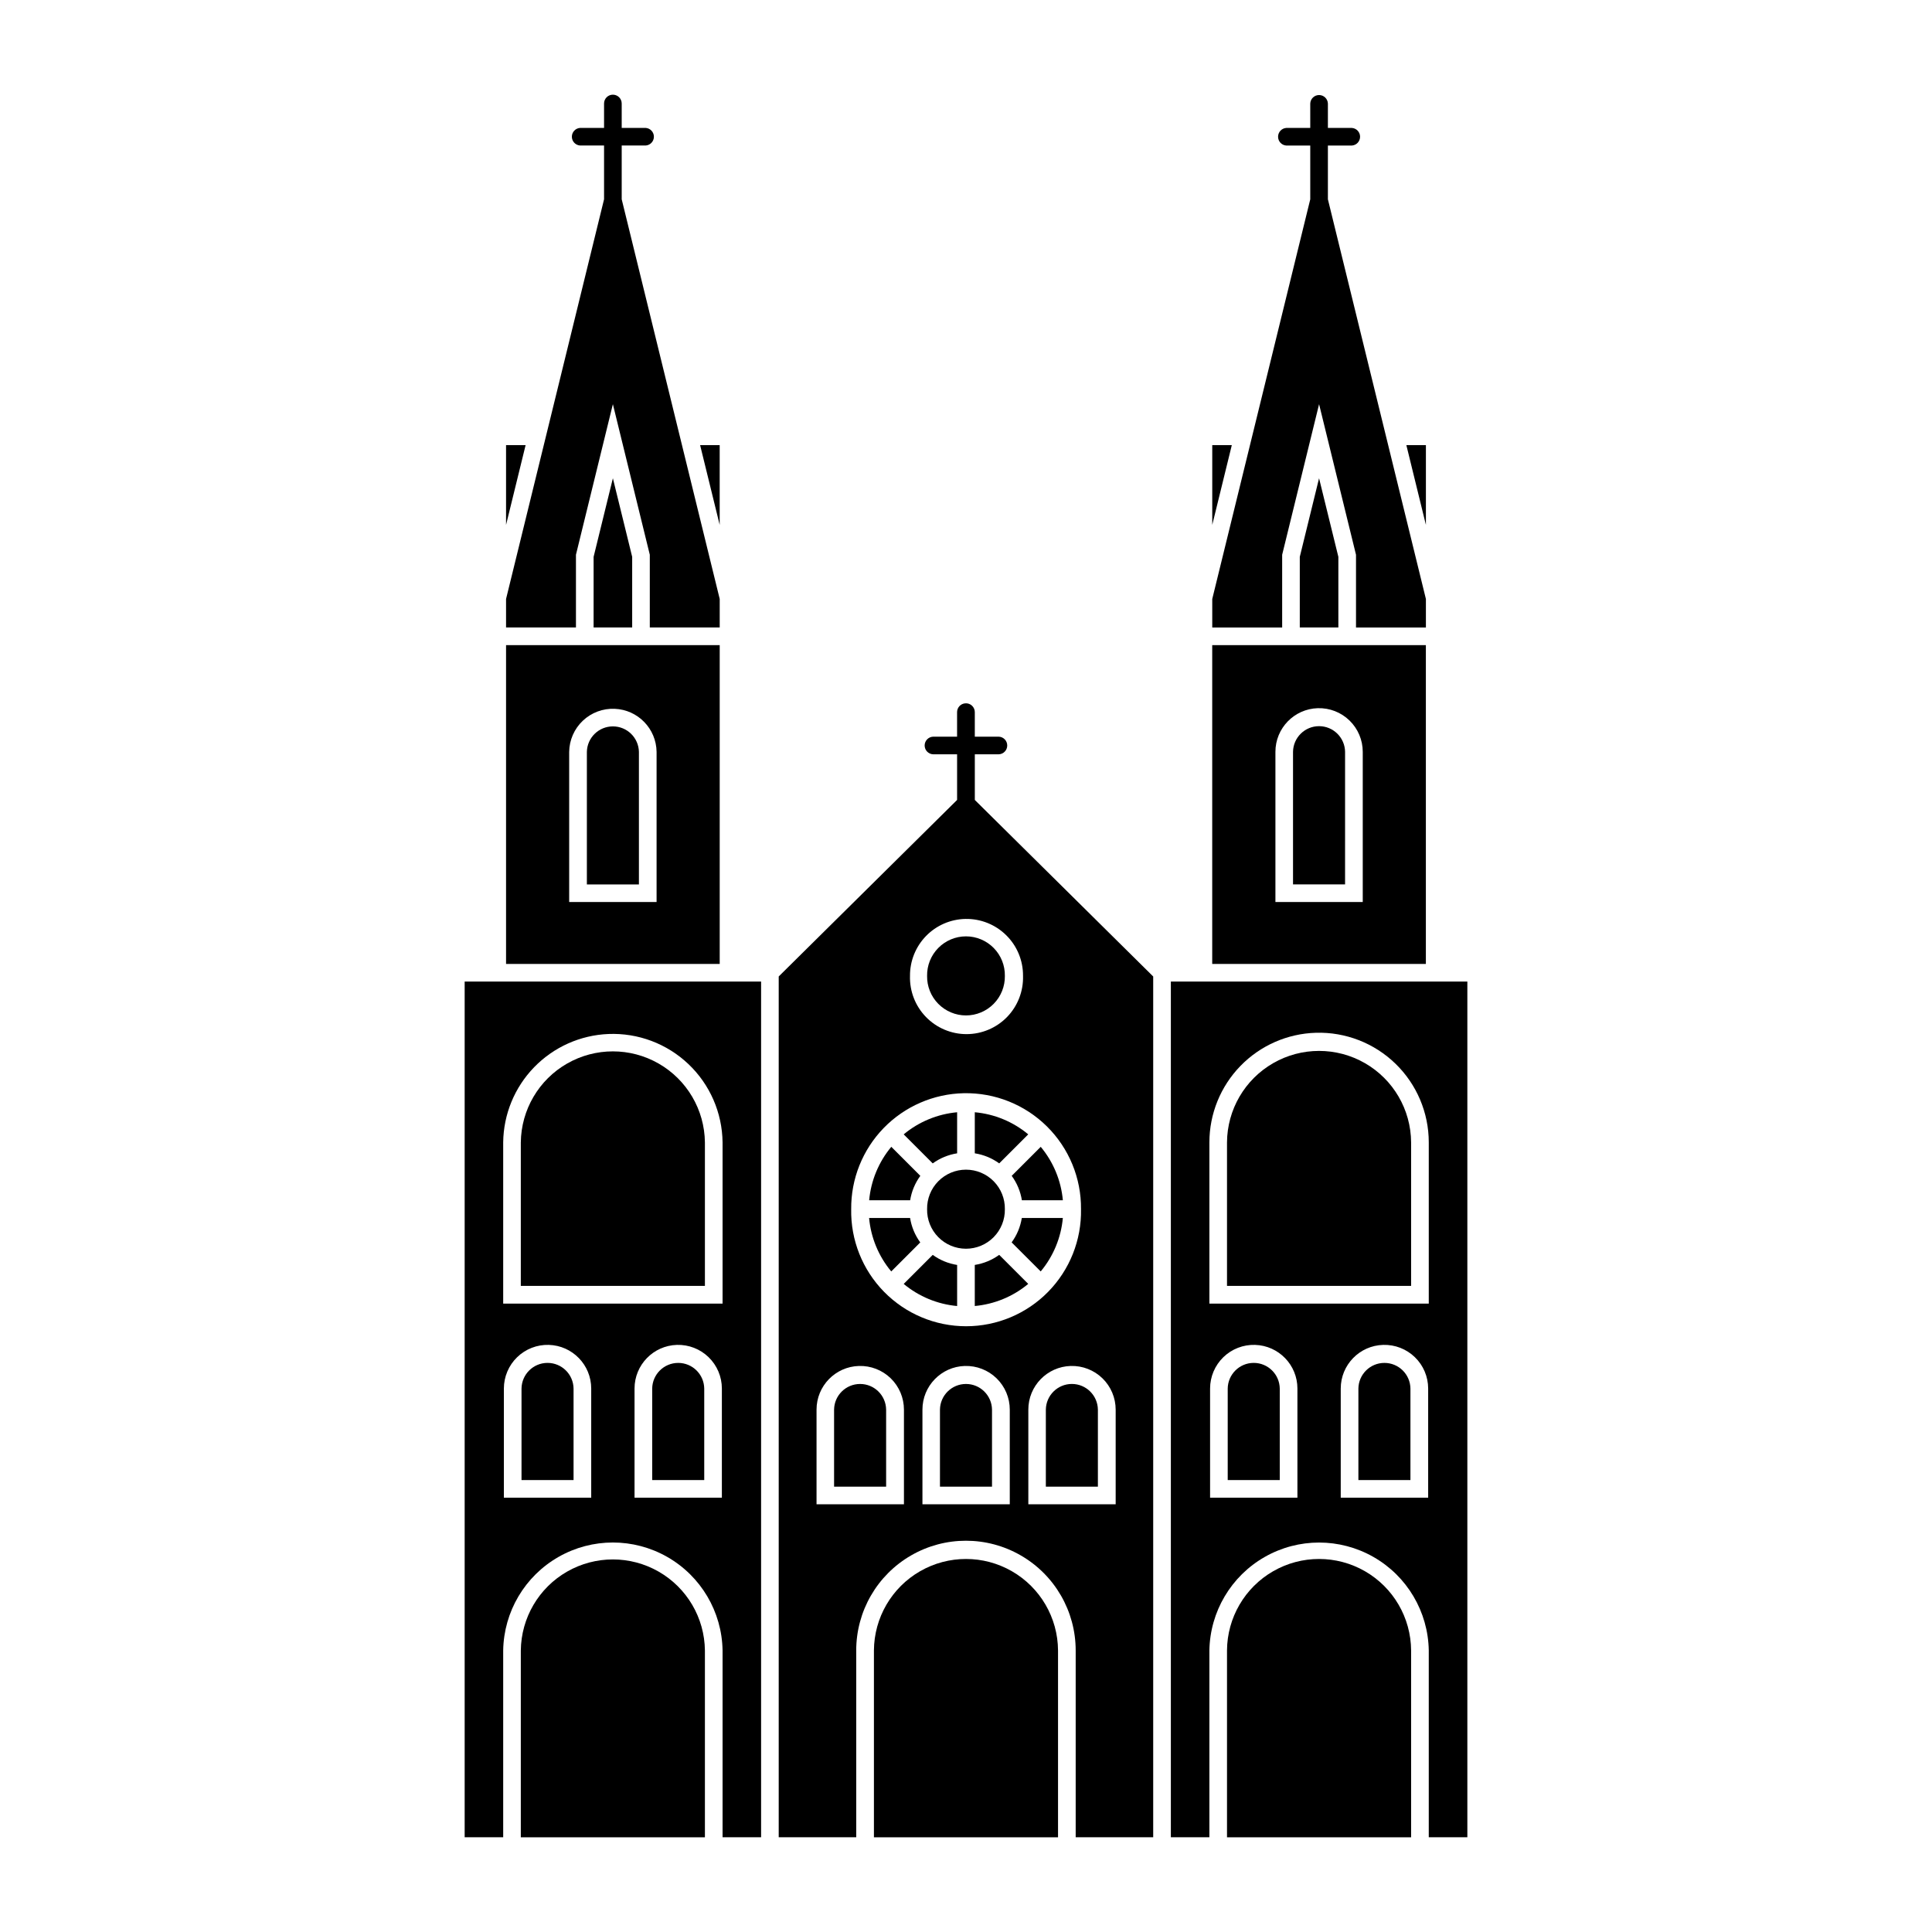
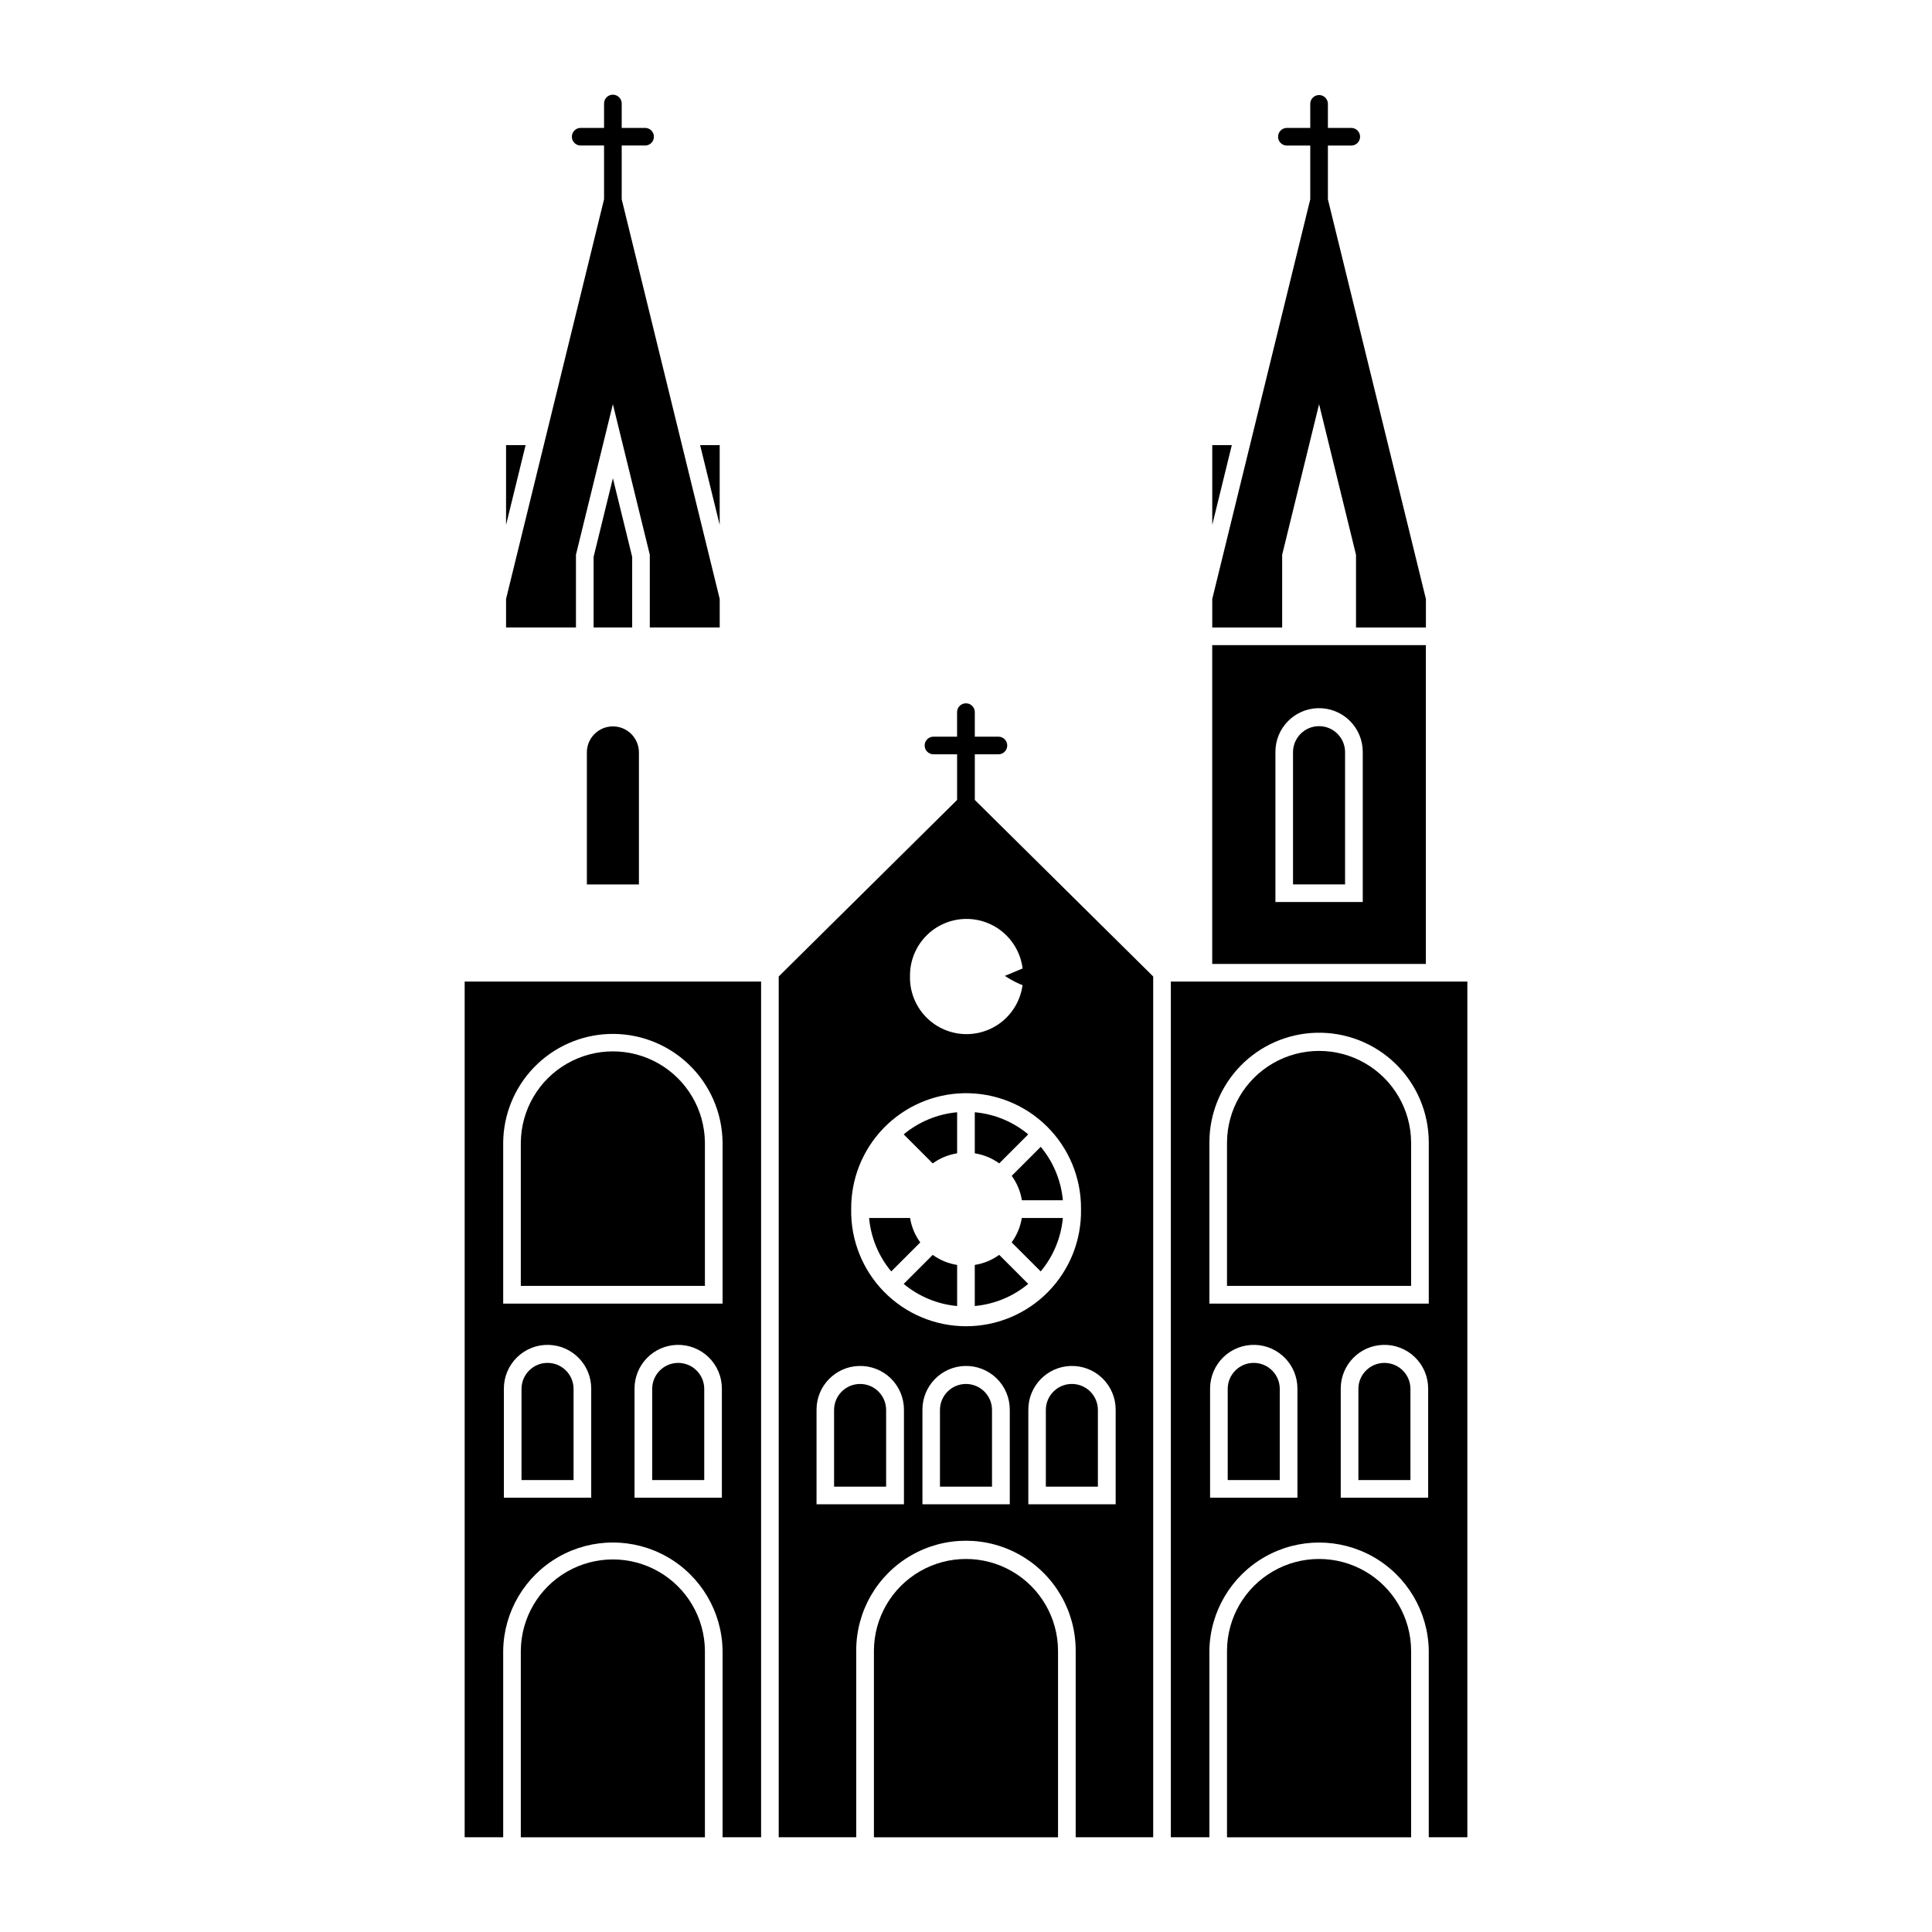
<svg xmlns="http://www.w3.org/2000/svg" fill="#000000" width="800px" height="800px" version="1.1" viewBox="144 144 512 512">
  <g>
-     <path d="m278.11 314.97v84.48h56.621v-84.48zm28.805 16.871c6.141 0.258 11.008 5.269 11.086 11.418v39.789h-23.164v-39.789c0.039-3.133 1.348-6.113 3.621-8.266 2.277-2.152 5.328-3.289 8.457-3.152z" />
    <path d="m465.25 314.97v84.48h56.621v-84.48zm27.98 16.707c3.129-0.094 6.164 1.086 8.406 3.269 2.246 2.184 3.512 5.184 3.508 8.312v39.789h-23.145v-39.789c-0.008-6.266 4.969-11.398 11.23-11.582z" />
    <path d="m454.29 404.12v226.77h10.211v-49.508c0.172-10.27 5.75-19.691 14.672-24.777 8.926-5.086 19.871-5.086 28.797 0 8.922 5.086 14.5 14.508 14.668 24.777v49.508h10.227v-226.77zm38.438 13.57v0.004c7.852-0.227 15.461 2.731 21.094 8.203 5.633 5.473 8.816 12.988 8.816 20.844v42.723h-58.137v-42.723c0.004-7.562 2.953-14.824 8.223-20.25 5.269-5.422 12.445-8.578 20.004-8.797zm-16.133 82.719c6.254 0.184 11.23 5.305 11.234 11.562v28.926h-23.145v-28.926c0.004-3.125 1.27-6.117 3.512-8.297 2.242-2.18 5.273-3.356 8.398-3.266zm33.969 0c3.125-0.09 6.156 1.086 8.398 3.266 2.246 2.176 3.512 5.172 3.516 8.297v28.926h-23.168v-28.926c0.004-6.266 4.992-11.391 11.254-11.562z" />
    <path d="m267.14 404.12v226.77h10.211v-49.508c0.164-10.273 5.742-19.695 14.668-24.785 8.926-5.09 19.875-5.09 28.801 0 8.926 5.09 14.5 14.512 14.668 24.785v49.508h10.211v-226.77zm38.109 13.898c7.852-0.312 15.492 2.562 21.188 7.973 5.699 5.41 8.961 12.895 9.051 20.75v42.723h-58.137v-42.723c0.082-7.449 3.023-14.586 8.215-19.93s12.238-8.492 19.684-8.793zm-15.805 82.391c6.254 0.184 11.23 5.305 11.234 11.562v28.926h-23.145v-28.926c0.004-3.125 1.27-6.117 3.512-8.297 2.246-2.18 5.273-3.356 8.398-3.266zm33.949 0c3.125-0.09 6.156 1.086 8.398 3.266 2.242 2.18 3.512 5.172 3.512 8.297v28.926h-23.145v-28.926c0.004-6.258 4.981-11.379 11.234-11.562z" />
    <path d="m469.17 581.39v49.516h48.789v-49.516c-0.051-8.68-4.715-16.68-12.238-21.004-7.527-4.324-16.785-4.324-24.312 0-7.523 4.324-12.188 12.324-12.238 21.004z" />
    <path d="m399.82 330.39c-1.23 0.082-2.184 1.105-2.184 2.336v6.496l-6.332 0.004c-1.262 0.039-2.262 1.074-2.262 2.336 0 1.262 1 2.297 2.262 2.336h6.336v12.094l-47.273 46.781v228.12h20.543v-49.508l-0.004 0.004c0-10.391 5.539-19.992 14.539-25.184 8.996-5.195 20.082-5.195 29.078 0 9 5.191 14.543 14.793 14.543 25.184v49.508h20.543v-228.12l-47.273-46.781v-12.094h6.336l-0.004-0.004c1.258-0.039 2.258-1.074 2.258-2.336 0-1.262-1-2.297-2.258-2.336h-6.336v-6.5c0-0.656-0.273-1.281-0.754-1.727-0.484-0.445-1.133-0.664-1.785-0.609zm0 57.133v0.004c4.047-0.086 7.961 1.473 10.84 4.32 2.883 2.844 4.488 6.734 4.453 10.785 0.117 4.047-1.406 7.973-4.227 10.879-2.824 2.902-6.699 4.543-10.75 4.543s-7.926-1.641-10.746-4.543c-2.824-2.906-4.348-6.832-4.231-10.879-0.031-3.938 1.488-7.734 4.231-10.562s6.492-4.461 10.43-4.543zm-0.398 46.188c8.23-0.16 16.176 3.012 22.023 8.801 5.852 5.789 9.109 13.699 9.035 21.93 0.152 8.176-2.988 16.07-8.715 21.906s-13.559 9.121-21.738 9.121c-8.176 0-16.008-3.285-21.738-9.121-5.727-5.836-8.867-13.73-8.715-21.906-0.07-8.02 3.023-15.746 8.609-21.5 5.59-5.754 13.223-9.07 21.238-9.23zm-27.777 72.281v0.004c3.129-0.094 6.164 1.09 8.406 3.269 2.242 2.184 3.508 5.184 3.504 8.312v25.07h-23.164v-25.07c-0.004-6.273 4.984-11.41 11.254-11.582zm28.043 0v0.004c3.133-0.094 6.164 1.086 8.41 3.269 2.242 2.184 3.508 5.18 3.504 8.312v25.07h-23.145v-25.07c-0.008-6.266 4.973-11.398 11.23-11.582zm28.066 0v0.004c3.129-0.094 6.164 1.09 8.406 3.269 2.242 2.184 3.508 5.184 3.504 8.312v25.07h-23.145v-25.07c-0.008-6.266 4.973-11.398 11.234-11.582z" />
-     <path d="m410.3 402.62c0.047-2.762-1.02-5.426-2.957-7.394-1.938-1.973-4.586-3.082-7.348-3.082-2.762 0-5.41 1.109-7.348 3.082-1.938 1.969-3.004 4.633-2.957 7.394-0.047 2.766 1.02 5.43 2.957 7.398s4.586 3.082 7.348 3.082c2.762 0 5.41-1.113 7.348-3.082s3.004-4.633 2.957-7.398z" />
-     <path d="m410.3 464.45c0.047-2.766-1.02-5.43-2.957-7.398s-4.586-3.078-7.348-3.078c-2.762 0-5.41 1.109-7.348 3.078s-3.004 4.633-2.957 7.398c-0.047 2.762 1.02 5.426 2.957 7.398 1.938 1.969 4.586 3.078 7.348 3.078 2.762 0 5.41-1.109 7.348-3.078 1.938-1.973 3.004-4.637 2.957-7.398z" />
+     <path d="m410.3 402.62s4.586 3.082 7.348 3.082c2.762 0 5.41-1.113 7.348-3.082s3.004-4.633 2.957-7.398z" />
    <path d="m301.31 310.29h10.223v-18.719l-5.113-20.828-5.109 20.828z" />
    <path d="m313.32 378.38h-13.793v-35.129c0.078-3.754 3.144-6.75 6.894-6.75 3.754 0 6.816 2.996 6.898 6.75z" />
    <path d="m282.02 446.75v38.02h48.789v-38.02c-0.094-8.652-4.766-16.605-12.273-20.902-7.508-4.297-16.73-4.297-24.242 0-7.508 4.297-12.176 12.25-12.273 20.902z" />
    <path d="m296 536.23h-13.793v-24.242c0.051-3.773 3.121-6.809 6.894-6.809 3.773 0 6.848 3.035 6.898 6.809z" />
    <path d="m330.63 536.23v-24.242c-0.051-3.773-3.125-6.805-6.898-6.805s-6.848 3.031-6.894 6.805v24.242z" />
    <path d="m393.1 537.98h13.793v-20.41c-0.051-3.773-3.125-6.805-6.898-6.805-3.773 0-6.848 3.031-6.894 6.805z" />
    <path d="m421.16 537.98h13.793v-20.41c-0.051-3.773-3.125-6.809-6.898-6.809-3.773 0-6.848 3.035-6.894 6.809z" />
    <path d="m365.04 517.57v20.41h13.793v-20.41c-0.051-3.773-3.125-6.805-6.898-6.805s-6.848 3.031-6.894 6.805z" />
-     <path d="m521.88 283.1v-21.133h-5.18z" />
-     <path d="m498.68 291.57v18.719h-10.223v-18.719l5.109-20.828z" />
    <path d="m500.46 343.25c-0.051-3.773-3.125-6.809-6.898-6.809-3.773 0-6.848 3.035-6.898 6.809v35.129h13.793z" />
    <path d="m282.02 581.39v49.516h48.789v-49.516c-0.094-8.652-4.766-16.605-12.273-20.902-7.508-4.297-16.73-4.297-24.242 0-7.508 4.297-12.176 12.25-12.273 20.902z" />
    <path d="m469.17 484.77h48.789v-38.02c-0.051-8.68-4.715-16.68-12.238-21.004-7.527-4.324-16.785-4.324-24.312 0-7.523 4.324-12.188 12.324-12.238 21.004z" />
    <path d="m517.78 536.23v-24.242c-0.047-3.773-3.121-6.805-6.894-6.805-3.773 0-6.848 3.031-6.898 6.805v24.242z" />
    <path d="m483.15 536.23h-13.793v-24.242c0.047-3.773 3.121-6.809 6.894-6.809s6.848 3.035 6.898 6.809z" />
    <path d="m375.6 581.39c0.051-8.68 4.715-16.68 12.238-21.004 7.527-4.324 16.785-4.324 24.312 0 7.527 4.324 12.188 12.324 12.238 21.004v49.516h-48.789z" />
    <path d="m491.23 182.57h-6.352c-1.227-0.082-2.176-1.102-2.176-2.332s0.949-2.25 2.176-2.332h6.352v-6.473c0.051-1.254 1.082-2.246 2.336-2.246 1.258 0 2.289 0.992 2.34 2.246v6.469h6.352v0.004c1.227 0.082 2.176 1.102 2.176 2.332s-0.949 2.25-2.176 2.332h-6.352v14.246l25.973 105.92v7.555h-18.523v-19.273l-9.785-39.906-9.785 39.906v19.273h-18.527v-7.555l25.973-105.92z" />
    <path d="m470.44 261.97-5.18 21.133v-21.133z" />
    <path d="m283.29 261.97-5.18 21.133v-21.133z" />
    <path d="m278.11 302.73v7.555h18.523v-19.273l9.785-39.906 9.785 39.906v19.273h18.527v-7.555l-25.973-105.92v-14.246h6.352c1.227-0.082 2.18-1.102 2.18-2.332s-0.953-2.25-2.18-2.332h-6.352v-6.473c0-1.289-1.047-2.336-2.34-2.336-1.289 0-2.336 1.047-2.336 2.336v6.469l-6.352 0.004c-1.227 0.082-2.18 1.102-2.18 2.332s0.953 2.25 2.18 2.332h6.352v14.246z" />
    <path d="m329.54 261.97 5.184 21.133v-21.133z" />
    <path d="m391.18 452.31c1.918-1.387 4.133-2.301 6.469-2.668v-10.887 0.004c-5.203 0.473-10.145 2.516-14.16 5.859z" />
-     <path d="m385.2 462.08c0.375-2.34 1.297-4.555 2.695-6.469l-7.691-7.695c-3.348 4.019-5.394 8.957-5.867 14.164z" />
    <path d="m374.32 466.78c0.473 5.207 2.519 10.145 5.867 14.164l7.691-7.691v-0.004c-1.398-1.91-2.324-4.129-2.695-6.469z" />
    <path d="m397.65 490.11c-5.203-0.473-10.145-2.516-14.16-5.859l7.691-7.691v-0.004c1.918 1.387 4.133 2.301 6.469 2.668z" />
    <path d="m408.8 476.55c-1.918 1.387-4.137 2.301-6.473 2.668v10.887c5.207-0.473 10.148-2.516 14.164-5.859z" />
    <path d="m419.8 480.94c3.348-4.019 5.394-8.957 5.867-14.164h-10.875c-0.375 2.34-1.301 4.559-2.699 6.469z" />
    <path d="m402.33 449.64c2.336 0.367 4.555 1.281 6.473 2.668l7.691-7.691c-4.016-3.348-8.957-5.391-14.164-5.859z" />
    <path d="m425.67 462.08c-0.473-5.207-2.519-10.145-5.867-14.16l-7.691 7.691c1.398 1.914 2.324 4.129 2.699 6.469z" />
  </g>
</svg>